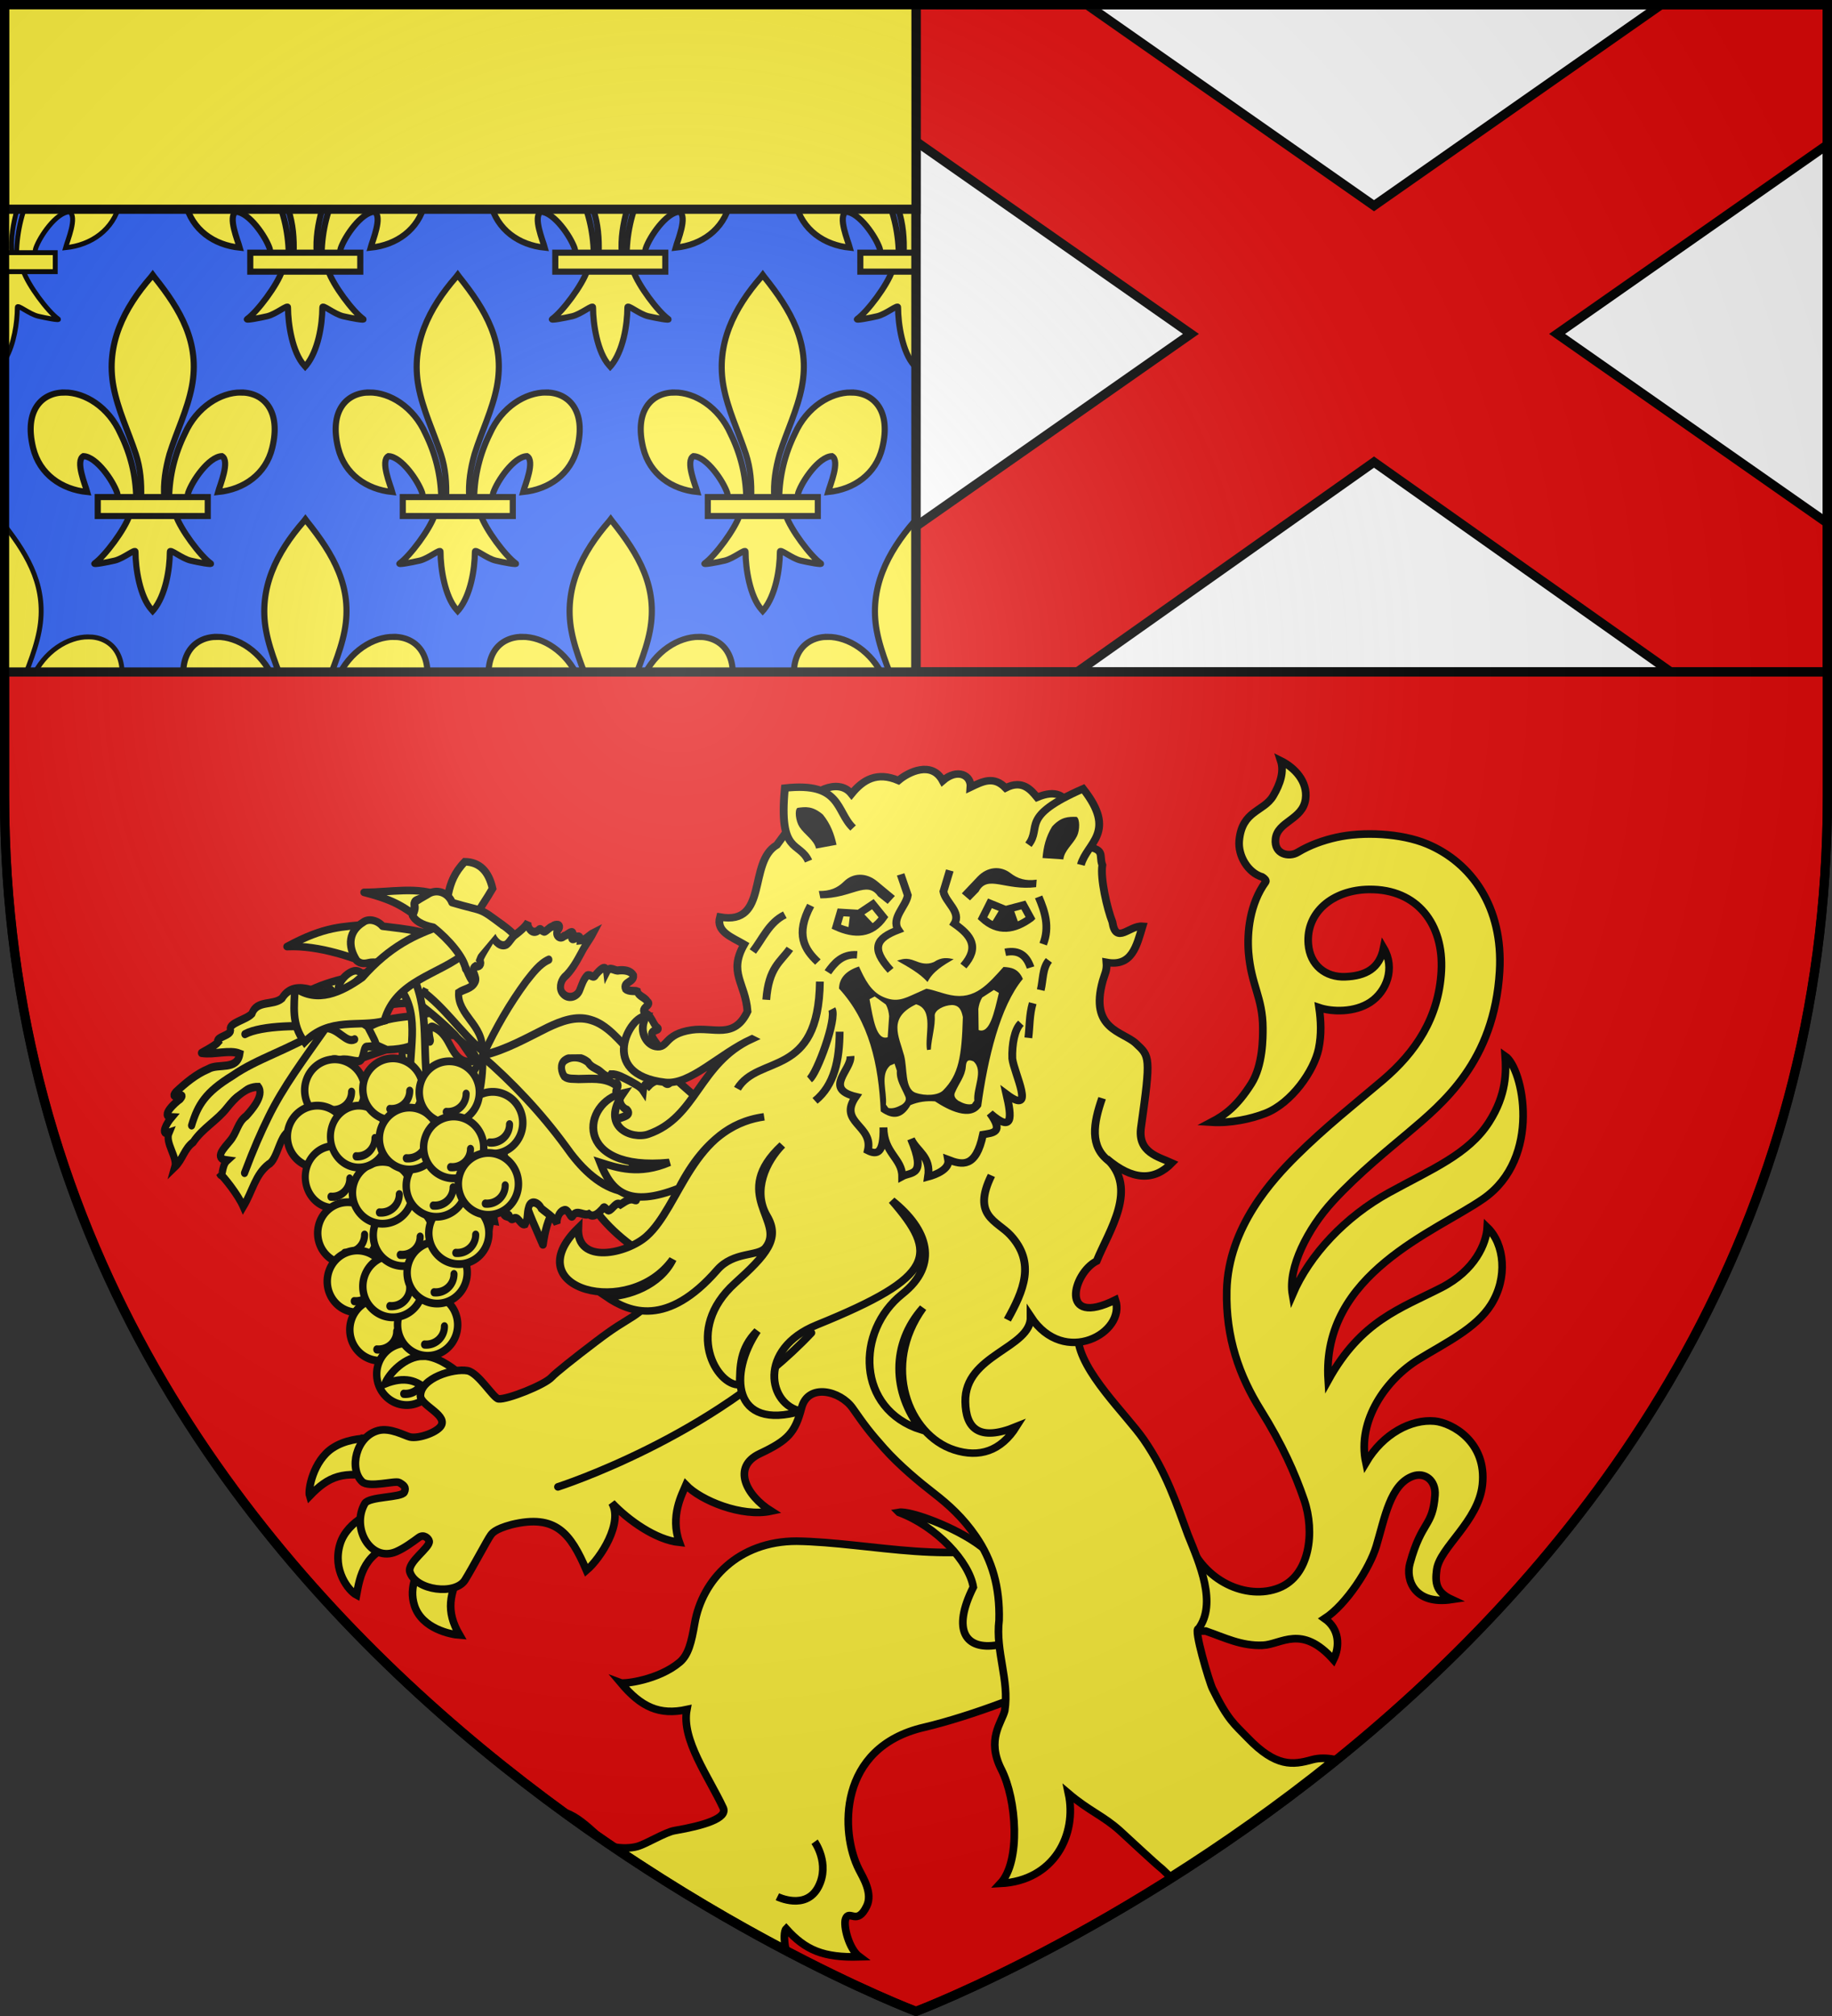
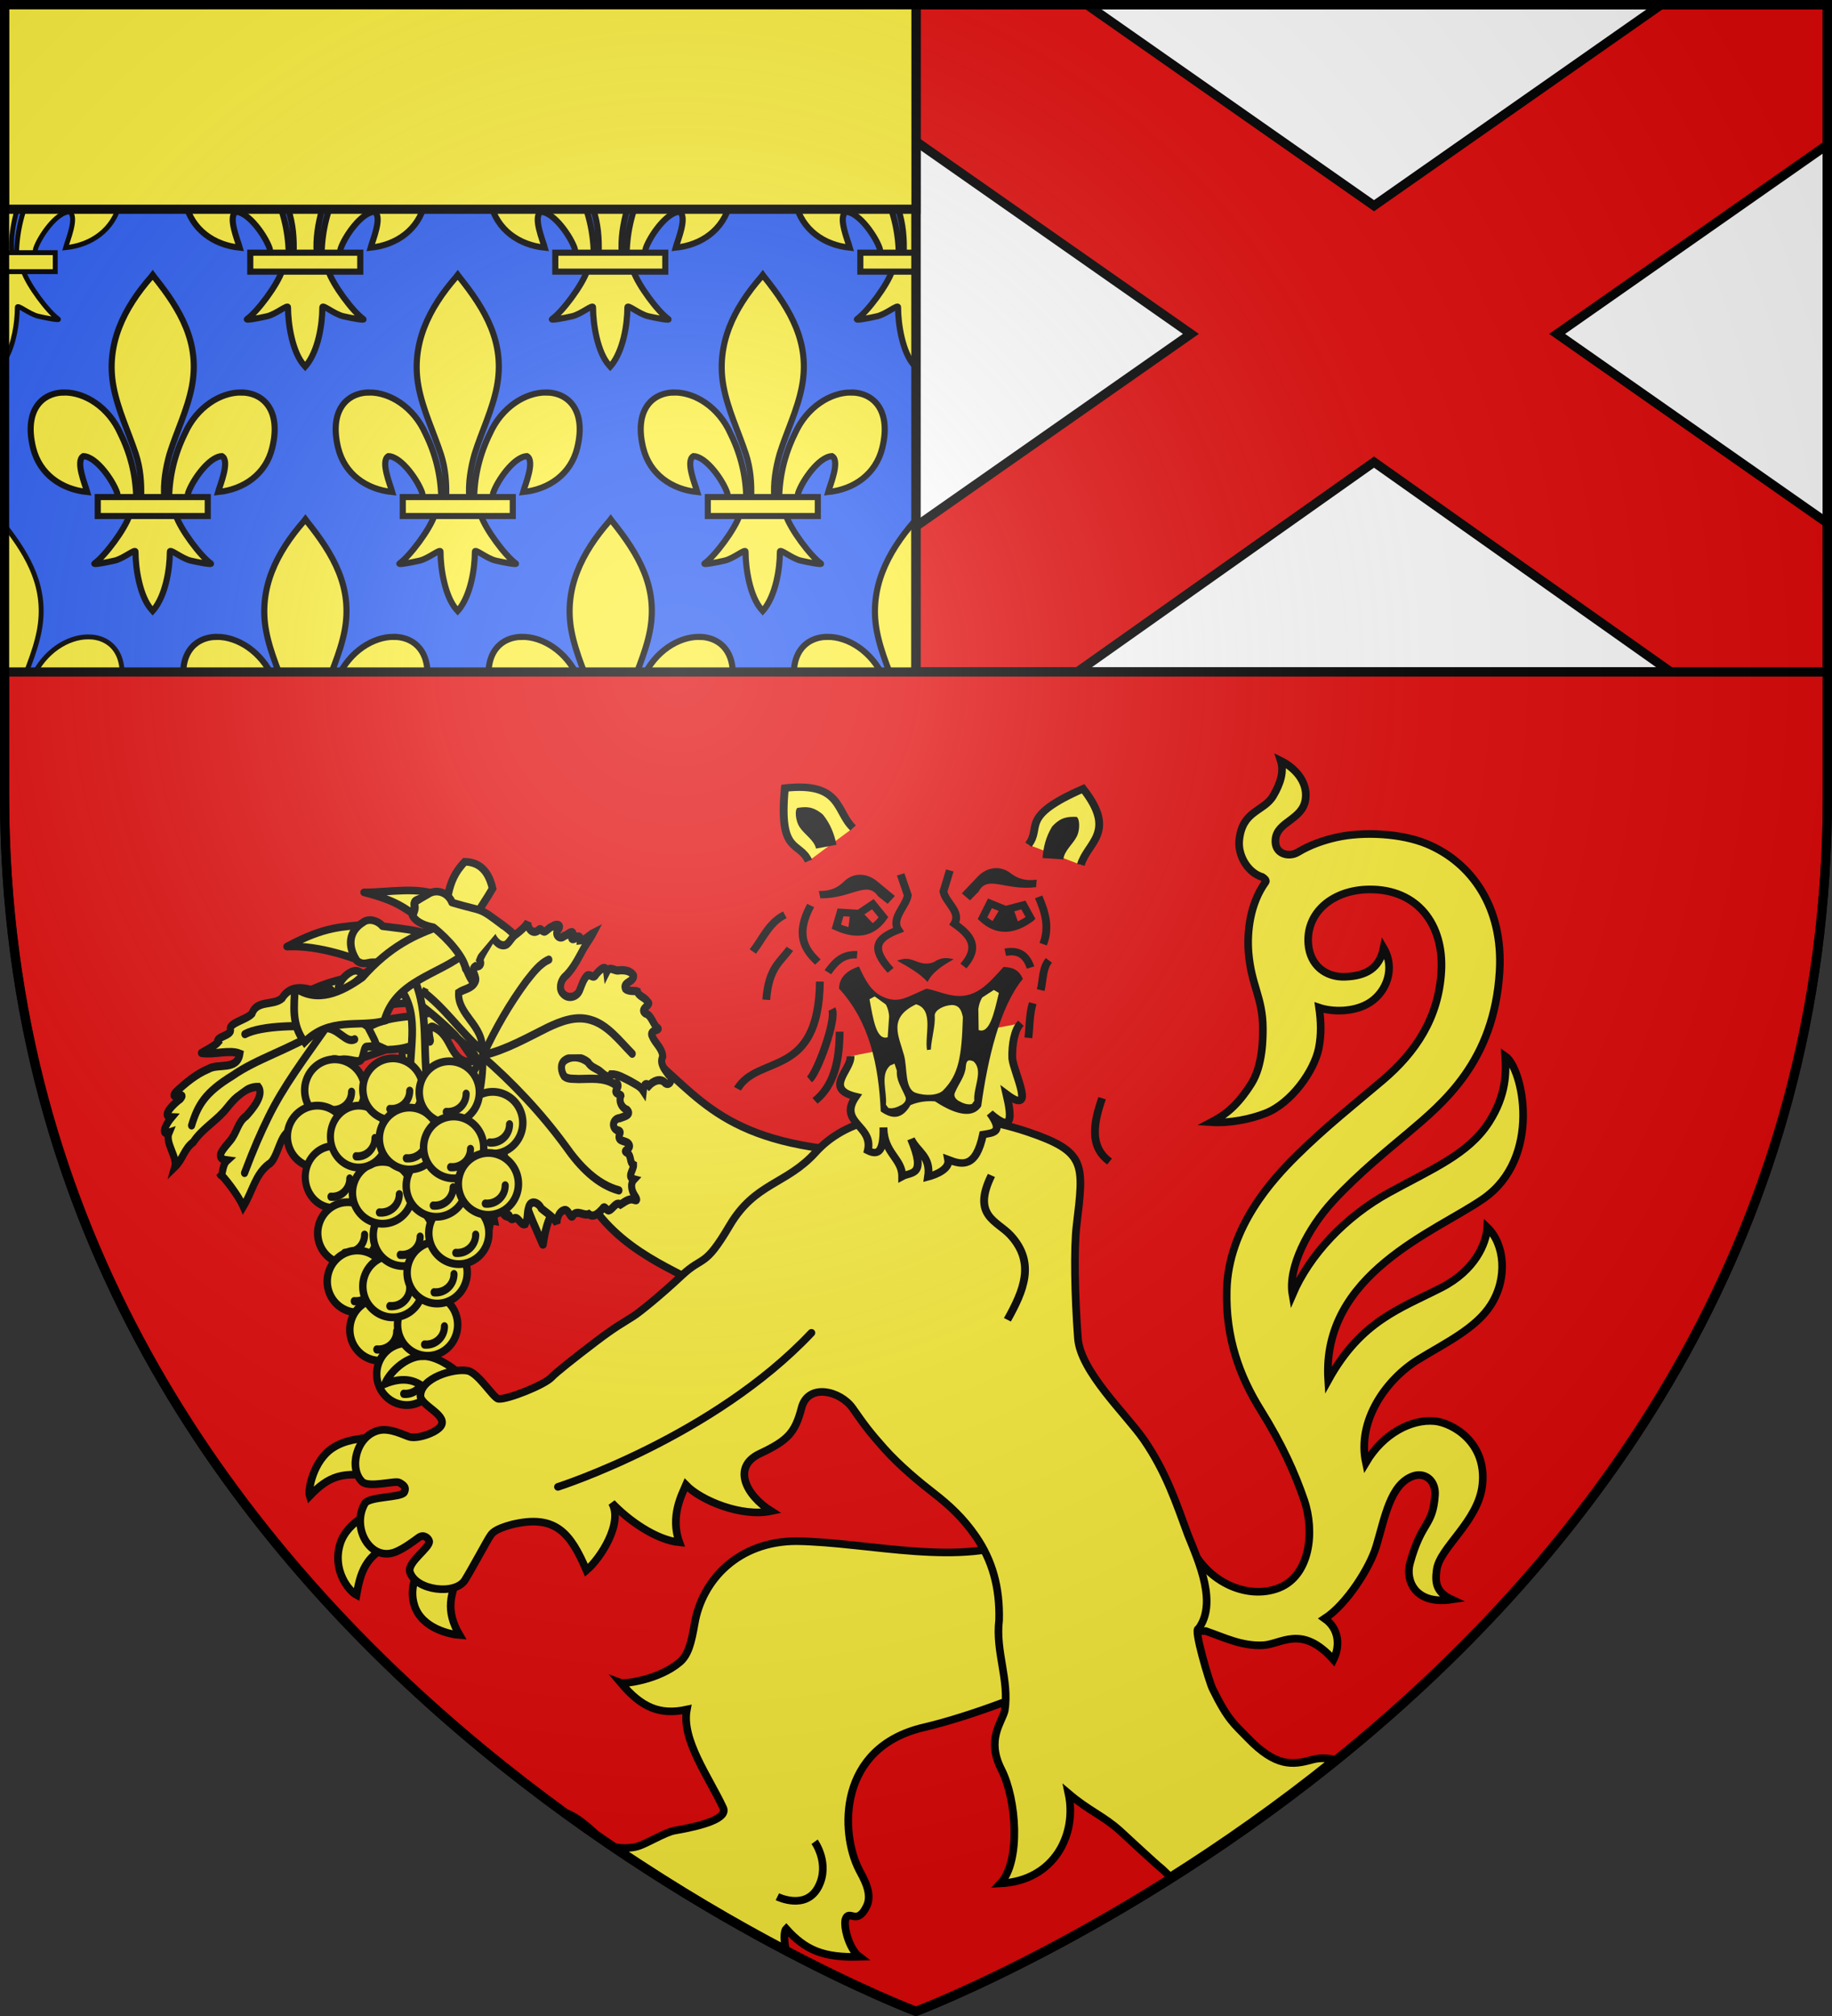
<svg xmlns="http://www.w3.org/2000/svg" xmlns:xlink="http://www.w3.org/1999/xlink" height="660" width="600">
  <rect width="100%" height="100%" fill="#333333" stroke="none" />
  <radialGradient id="a" cx="221.445" cy="226.331" gradientTransform="matrix(1.353 0 0 1.349 -77.629 -85.747)" gradientUnits="userSpaceOnUse" r="300">
    <stop offset="0" stop-color="#fff" stop-opacity=".314" />
    <stop offset=".19" stop-color="#fff" stop-opacity=".251" />
    <stop offset=".6" stop-color="#6b6b6b" stop-opacity=".125" />
    <stop offset="1" stop-opacity=".125" />
  </radialGradient>
  <path d="m300 658.5s298.5-112.32 298.5-397.772c0-285.452 0-258.552 0-258.552h-597v258.552c0 285.452 298.5 397.772 298.5 397.772z" fill="#2b5df2" fill-rule="evenodd" />
  <g stroke-width="1" transform="matrix(.999 0 0 1 .051 -.001)">
    <g id="b" fill="#fcef3c" stroke-width="2.001">
      <path d="m150.013 90-.514.666c-8.93 10.22-14.925 22.038-12.341 35.899 1.426 7.647 4.883 14.729 7.321 22.096 1.524 4.622 1.914 9.45 1.734 14.308l-3.779 5.665c-1.584 4.713-8.042 13.345-11.472 15.806-.89.638 4.253-.368 6.555-.903 3.02-.703 6.945-4.119 6.853-2.913-.009 5.521 1.453 14.734 5.265 18.968l.362.41.372-.41c3.809-4.718 5.245-13.014 5.265-18.968-.092-1.206 3.833 2.211 6.853 2.913 2.302.536 7.445 1.542 6.555.903-3.43-2.46-9.885-11.092-11.469-15.806l-3.783-5.665c-.363-4.894.432-9.636 1.734-14.308 2.323-7.412 5.857-14.443 7.321-22.096 2.737-14.307-3.688-25.098-12.302-35.854zm-28.893 38.492c-7.455-.016-13.338 5.879-10.306 18.181 2.103 8.533 9.246 13.549 17.733 14.409-.613-2.248-3.982-10.197-1.262-11.752 4.349.174 9.748 8.153 11.047 11.959.187.546.135 1.179.344 1.716l5.931-.038c-.162-7.463-1.899-14.397-5.137-20.97-3.973-8.875-11.772-13.492-18.35-13.506zm57.758 0c-6.578.014-14.377 4.631-18.35 13.506-3.238 6.573-4.975 13.507-5.137 20.97l5.931.038c.209-.537.156-1.17.344-1.716 1.299-3.806 6.697-11.784 11.047-11.959 2.72 1.555-.65 9.503-1.262 11.752 8.487-.86 15.633-5.876 17.736-14.409 3.032-12.302-2.855-18.197-10.309-18.181z" fill="#fcef3c" fill-rule="evenodd" stroke="#000" stroke-width="2.001" />
      <path d="m131.996 162.73h36.063v6.204h-36.063z" fill="#fcef3c" stroke="#000" stroke-width="2.001" />
    </g>
    <use height="660" stroke-width="1" transform="translate(150 -80)" width="600" xlink:href="#b" />
    <g fill="#fcef3c">
      <use height="660" stroke-width="1" transform="translate(-50 -80)" width="600" xlink:href="#b" />
      <use height="660" stroke-width="1" transform="translate(50 -80)" width="600" xlink:href="#b" />
      <g stroke="#000" stroke-width="1.6" transform="translate(0 -160)">
        <path d="m1.5 171.969v88.75c0 5.623.117 11.167.344 16.656 2.707-4.818 3.765-11.639 3.781-16.75-.092-1.206 3.855 2.203 6.875 2.906 2.302.536 7.421 1.544 6.531.906-3.43-2.46-9.885-11.099-11.469-15.812l-3.781-5.656c-.363-4.894.448-9.641 1.75-14.312 2.323-7.412 5.848-14.441 7.312-22.094 2.632-13.76-3.23-24.243-11.344-34.594zm27.375 36.531c-6.578.014-14.371 4.625-18.344 13.5-3.238 6.573-4.995 13.506-5.156 20.969l5.938.031c.209-.537.156-1.172.344-1.719 1.299-3.806 6.713-11.763 11.062-11.938 2.72 1.555-.669 9.502-1.281 11.75 8.487-.86 15.647-5.873 17.75-14.406 3.032-12.302-2.858-18.204-10.312-18.188z" fill-rule="evenodd" />
        <path d="m1.5 242.719v6.219h16.562v-6.219z" />
      </g>
      <use height="660" stroke-width="1" transform="translate(100)" width="600" xlink:href="#b" />
      <use height="660" stroke-width="1" transform="translate(-100)" width="600" xlink:href="#b" />
    </g>
  </g>
  <use height="660" transform="translate(150 80)" width="600" xlink:href="#b" />
  <use fill="#fcef3c" height="660" transform="translate(50 80)" width="600" xlink:href="#b" />
  <use fill="#fcef3c" height="660" transform="translate(-50 80)" width="600" xlink:href="#b" />
  <g stroke="#000">
    <path d="m1.5 171.969v88.75c0 5.623.117 11.167.344 16.656 2.707-4.818 3.765-11.639 3.781-16.75-.092-1.206 3.855 2.203 6.875 2.906 2.302.536 7.421 1.544 6.531.906-3.43-2.46-9.885-11.099-11.469-15.812l-3.781-5.656c-.363-4.894.448-9.641 1.75-14.312 2.323-7.412 5.848-14.441 7.312-22.094 2.632-13.76-3.23-24.243-11.344-34.594zm27.375 36.531c-6.578.014-14.371 4.625-18.344 13.5-3.238 6.573-4.995 13.506-5.156 20.969l5.938.031c.209-.537.156-1.172.344-1.719 1.299-3.806 6.713-11.763 11.062-11.938 2.72 1.555-.669 9.502-1.281 11.75 8.487-.86 15.647-5.873 17.75-14.406 3.032-12.302-2.858-18.204-10.312-18.188z" fill="#fcef3c" fill-rule="evenodd" stroke-width="1.6" />
    <path d="m1.5 242.719v6.219h16.562v-6.219z" fill="#fcef3c" stroke-width="1.6" />
    <g stroke-width="3" transform="matrix(1 0 0 1 .001 0)">
      <path d="m300.001 1.5-.001 218.5h298.5l.001-218.5z" fill="#fff" fill-rule="evenodd" stroke-linecap="round" stroke-linejoin="round" />
      <path d="m300 1.5v44.813l90.031 63-90.031 63v47.687h52.781l97.219-68.718 97.219 68.718h51.281v-48.749l-88.531-61.938 88.531-61.937.001-45.876h-54.406l-94.094 65.844-94.093-65.844z" fill="#e20909" fill-rule="evenodd" />
      <path d="m300.001 1.5-.001 218.5h298.5l.001-218.5z" fill="none" stroke-linecap="round" stroke-linejoin="round" />
    </g>
    <path d="m1.5 1.5v67h298.5v-67z" fill="#fcef3c" fill-rule="evenodd" stroke-width="3" />
    <path d="m1.5 220v40.719c0 285.452 298.5 397.781 298.5 397.781s298.5-112.33 298.5-397.781c0-44.959 0-9.931 0-40.719z" fill="#e20909" fill-rule="evenodd" stroke-linecap="round" stroke-linejoin="round" stroke-width="3" />
  </g>
  <g stroke-width="2.5">
    <g fill="#fcef3c" stroke="#000" stroke-width="2.5">
      <g fill-rule="evenodd">
        <path d="m119.259 292.145c10.879 2.78 13.044 5.084 18.806 8.933l6.4-7.577c-7.143-3.493-16.979-1.302-25.206-1.356zm1.004 10.459c-8.076.939-13.575.444-26.238 7.284 10.744-.516 22.018 3.822 28.749 6.349zm-3.264 16.899c-7.983 1.378-20.126 4.846-24.983 12.499 10.466-2.066 18.759-3.837 26.113-4.632zm6.026 19.229c-10.622 2.475-9.176 4.473-12.178 11.275 10.289-5.659 16.423-5.519 20.84-9.09z" stroke-linecap="round" stroke-linejoin="round" />
        <path d="m173.562 315.439c11.258 20.094 23.172 17.739 37.267 28.734 18.391 14.347 25.651 31.513 75.67 33.155l-16.5 65.678-38.739-20.977c-7.781-5.707-29.169-11.797-39.815-31.466-9.783.796-12.356 8.286-13.63 16.981-4.309-10.329-10.612-20.774-3.946-30.467l-13.989-15.233c-9.582 9.822-23.348 6.054-35.51 7.492 15.761-4.711 28.456-12.861 30.847-22.226l-5.621-8.137c-15.149-.511-9.798 4.286-22.903 4.7l-10.045-4.553c9.741-8.168 17.739-4.872 27.003-8.406-14.183-5.8-19.692 1.858-31.119-1.584-2.522-4.082-2.265-6.935.717-9.739 1.798-1.516 3.578-2.284 5.15-.734 6.807-.788 14.273-.943 21.393-.015-9.912-6.748-12.032-3.384-17.77-3.609-1.441-.057-3.109 1.186-5.186-.55-3.176-4.876-2.563-9.712 2.152-12.572 1.766-1.383 4.741-.581 6.333 1.317 7.26.955 15.972 1.459 22.362 6.175-.86-5.561-4.413-7.5-12.554-9.739 1.884-6.065-1.934-3.961 6.615-6.81 16.733 5.269 29.498 11.006 31.816 22.586z" stroke-linecap="round" stroke-linejoin="round" />
        <path d="m146.835 307.262c8.708 9.855 3.423 14.801 16.622 19.881" />
      </g>
      <g>
        <g fill-rule="evenodd">
          <g stroke-width="3.877" transform="matrix(-.596 .043 .037 .695 284.644 51.578)">
            <path d="m269.14 375.831c-11.881 8.428-20.138 20.759-31.19 30.115-1.265-5.541 2.246-10.549 5.481-14.674 2.919-3.818 6.302-8.184 5.616-13.302-3.035-1.552-7.235-1.381-9.323-4.416-1.84-2.42 2.645-5.916-.644-7.408-2.071.601-3.899-.631-2.561-2.79-2.022-3.948-5.603-6.859-7.638-10.772-1.288 2.655-4.226 5.597-7.428 4.422-2.108-1.179-3.341-3.512-5.617-4.53-2.459-1.439-4.97-2.93-6.789-5.177.492 3.176-2.561 6.079-5.565 4.029-1.412-1.203-1.425.544-2.733.735-.744.901-3.288-1.849-4.936-1.939-1.591-1.132-5.573-.936-3.212 1.616 2.61 2.045-.444 5.116-2.941 3.232-1.414-.061-4.393-2.675-5.009-1.05 1.022 1.098 1.764 3.429-.631 2.653-1.969-1.581-3.576-1.071-3.184 1.047-2.739.034-4.881-2.228-7.229-3.071 2.106 3.012 4.863 5.546 6.91 8.626 2.976 4.097 6.011 8.325 10.282 11.178 2.173 1.812 3.397 5.445 1.078 7.663-2.561 2.81-7.679 2.122-9.298-1.342-1.224-2.261-2.321-4.847-4.44-6.412-1.986-.684-3.275 2.158-4.854-.25-1.564-1.307-5.639-4.91-5.936-.832-1.949-2.896-4.493.241-6.735-.249-2.736-.017-6.297.383-7.848 2.924-.22 3.113 6.325 2.663 4.822 5.975-1.686 1.525-5.447 1.135-6.455 1.609-.47 2.406-4.095 2.955-5.212 5.227-2.927 1.507 4.884 2.841 1.593 5.298-3.3 1.062-3.74 4.772-5.918 6.99-3.159 1.733 4.523.633 2.755 3.966-1.378 3.483-5.199 5.957-5.181 9.97 2.115 3.17-.875 6.256-2.693 8.745-2.563 1.718-.495 5.502 2.01 3.819 2.381-2.874 6.663-1.412 9.108.583 2.246-2.281 2.977.822 3.249 2.27 1.655-2.479 4.574-3.597 7.067-5.11 3.172-1.582 6.394-3.604 10.019-3.734 2.167 2.518 4.884-1.254 6.832-2.396 2.195-1.296 4.041-1.84 5.484-4.074 3.479-2.766 8.769-3.812 12.773-1.593 2.726 1.571 2.168 5.248.603 7.438-2.01 1.612-5.196 1.363-7.747 1.727-6.49.366-13.468-.042-19.242 3.48-2.316-.889-2.899 1.142-1.247 2.598 1.857 2.211-2.173 2.418-2.207 3.113 1.611 2.888-.225 5.862-2.991 6.955-2.633 2.625 2.608 3.089 4.371 3.612 3.303-.019 5.006 3.568 1.984 5.471-1.179.303-2.655.627-1.392 2.276 1.648 3.719-4.086 2.568-5.107 5.124-.912 2.371 4.604 2.254 1.193 3.712-2.164 1.766-.688 4.515-2.958 5.812.036 2.311 4.286 5.624.165 6.823 2.403 1.957 1.636 5.32.108 7.572-1.072 1.646-1.729 2.911.71 1.929 2.644-.913 5.533 1.08 7.294 1.829 2.558-1.745 4.322 2.056 6.698 2.373 1.7-.29 1.826-2.859 3.492-.814 2.057 1.656 4.935 3.949 7.494 1.858 2.859.768 5.845-2.331 8.44-.189 1.74 3.078 2.179-3.623 5.296-2.395 2.609.589 3.845 3.525 3.935 5.965 1.793-3.463 5.34-5.248 8.178-7.682 1.279-2.843 5.664-4.708 6.957-.741 1.115 2.422.677 5.425 2.261 7.609 2.754.724 3.483-4.644 6.515-2.863 2.363.741 1.364-3.735 3.412-1.348 3.169-.998 2.279-5.799 2.244-8.473-.412-2.613-1.679-4.994-2.141-7.612-.967-4.562-2.148-9.68-.006-14.084 1.282-2.428 4.602-3.387 7.045-2.432 2.678 1.345 4.506 4.471 3.491 7.445-1.433 5.367-6.304 9.363-6.755 15.042-.026 4.157 3.685 7.497 2.939 11.755 3.238-.665 2.617 4.529 4.093 6.443.499 2.494 3.969.6 3.333 3.098.47 3.157 5.094.051 4.759 3.82.308 2.413 3.725 5.949 4.46 1.781.865-2.301 3.126-4.017 4.571-6.104 1.026-2.178 4.987-.019 3.929-2.795.414-3.396 5.427-.43 6.185-3.32-1.226-2.479-.862-6.023 2.694-5.923 2.52-.433 8.324.315 7.17-3.883-1.586-1.962 2.286-1.585 1.821-4.189.042-4.106 3.997-2.744 6.442-1.828 3.125-.643.968-4.716 1.414-6.923 1.722-2.616.006-5.791-2.923-6.693-3.889-1.83-8.994-2.507-11.217-6.646-2.034-2.776 1.859-6.077 4.616-4.648 4.706 1.779 7.705 6.296 12.292 8.26 3.695.247 7.189 1.811 10.882 2.014 1.6-1.701-2.841-3.46-3.85-4.878-1.659-1.794 1.539-4.849-1.476-5.26-3.362-2.27 2.682-4.406 1.505-6.328-3.8-.086-1.276-3.74.249-5.202-.709-2.837-5.89-1.325-6.859-4.574-1.036-2.119 4.187-2.05.922-2.718-3.736-1.352-.138-4.734 2.42-4.308 1.849-.103-1.517-2.68-2.177-3.531-2.021-2.152-5.555-3.98-5.382-7.35.174-1.345 1.982-2.673-.241-1.805-3.723.824-4.204-3.817-4.005-6.424.388-2.315-.402-4.162-2.897-3.185-3.034-.184-3.97-4.253-7.045-3.705-1.336-.973-2.41-5.46-3.478-1.773-.315 1.52-3.018 3.854-2.244.735.521-2.015.648-7.098-2.727-4.898-3.402 1.508-5.753 4.533-7.425 7.763-2.048 3.788-4.374 8.314-8.999 9.276-2.17.88-7.008-.608-4.373-3.456 2.868-3.538 6.937-5.87 9.805-9.406 6.923-6.714 14.444-12.795 22.296-18.386-1.79-1.211-3.664-2.291-5.454-3.502z" />
            <g stroke-linecap="round">
              <path d="m167.043 476.183c11.762-3.485 20.782-12.596 27.751-22.318 12.575-16.748 27.285-31.81 43.269-45.316" />
              <path d="m237.414 408.156c-12.535-1.699-24.262-6.612-36.102-10.794-7.508-2.527-15.749-4.695-23.57-2.181-9.234 2.776-15.372 10.825-21.963 17.327" />
              <path d="m237.149 407.639c-7.298-11.72-15.777-22.743-25.408-32.643-3.872-3.669-7.833-7.827-13.056-9.458" />
              <path d="m237.806 408.839c4.214 5.117 8.002 10.811 13.492 14.675 2.647 1.422 5.592 2.226 8.271 3.623 9.255 4.399 18.286 9.602 26.028 16.361" />
              <path d="m237.65 407.722c.148 11.432 3.414 22.814 9.651 32.423 3.336 5.638 8.027 10.626 9.833 17.05.865 4.988.252 10.115-.225 15.121-.864 6.708-2.401 13.441-5.483 19.503" />
            </g>
          </g>
          <path d="m131.104 323.64c6.918 9.259 2.295 21.138 3.408 31.715l5.452-.516c-1.692-12.402.865-25.34-5.68-37.129z" stroke-width="2.5" />
          <g stroke-width="1.108" transform="matrix(2.119 0 0 2.405 -622.25 -1014.064)">
            <path d="m352.387 553.109c-5.485 2.357-6.305 5.359-8.503 8.117-1.265-1.634 2.61-4.013.751-4.937-1.02.903-2.47.348-3.021.085-1.636-.392-3.304-.385-4.385 1.18-1.4 1.03-3.888.178-4.651 2.096-.858.806-3.496 1.233-3.331 2.118.379.832-2.43 1.024-1.896 1.757-.558.566-2.93 1.593-2.522 1.46 1.916.27 4.284-.482 5.895.095-.41 2.343-3.335 1.272-4.861 2.077-1.882.696-3.524 1.9-5.05 3.163-1.157 1.233 1.871-.274.69.93-.705.418-3.198 2.427-1.329 2.488-.811.846-1.811 2.517-.399 2.093-.665 1.393 1.343 3.317.903 4.667 1.252-1.059 1.414-2.423 2.83-3.37 1.452-1.904 3.701-2.934 5.252-4.694 1.188-1.311 2.867-2.871 4.812-2.835 1.008 1.149-1.114 3.233-1.864 3.966-1.335.843-1.402 2.248-2.508 3.389-.89.974-2.588 2.407-.443 2.648-.942.75-.612 2.761-1.188 1.729.713.561 2.867 2.923 3.686 4.578 1.495-2.211 1.801-4.299 3.903-5.766 1.46-.61 1.789-4.591 3.528-4.49 1.333-1.233 1.397-3.957 3.595-2.578.3-1.053 3.237-2.117 1.586-3.339-2.467-.877.344-4.762 2.166-3.729 1.031-.414 2.376.214 3.159.073.681-.122.618-1.893 1.086-1.944 1.742-.19 2.145.534.174-2.794-1.795-.814-2.152-3.044-3.039-1.916-.285 1.004-3.291 2.314-1.767.514 2.862-1.365 3.194-4.022 7.194-5.058-.534.134 2.439-.402-.454-1.77z" />
            <g stroke-linecap="round">
              <path d="m331.45 581.32c1.459-3.408 2.499-5.457 3.662-7.558 2.342-4.232 5.478-7.867 8.951-12.236" />
              <path d="m343.875 561.579c-6.014 3.146-10.405 4.129-14.287 6.499-4.207 2.269-5.363 3.976-6.323 6.771" />
              <path d="m343.777 561.557c-3.035-.4-9.723-.357-12.273.865" />
              <path d="m344.015 561.601c1.913-.012 3.169 2.138 4.451 1.521" />
            </g>
          </g>
        </g>
        <g stroke-width="1.108" transform="matrix(2.119 0 0 2.405 -666.325 -1038.559)">
          <use fill="#fcef3c" height="1052.362" stroke="#000" stroke-width="1.108" transform="translate(6.708 4.159)" width="744.094" xlink:href="#e" />
          <g id="c" fill="#fcef3c" stroke="#000" stroke-width="1.696" transform="matrix(.679 0 0 .628 116.503 214.014)">
            <path d="m365.343 589.461a6.842 6.708 0 1 1 .011.004" style="fill:#fcef3c;fill-rule:evenodd;stroke:#000;stroke-width:1.696;stroke-linecap:round;stroke-linejoin:round" />
            <path d="m367.456 581.128a1.945 1.677 0 0 1 -2.125 1.677" style="fill:#fcef3c;fill-rule:evenodd;stroke:#000;stroke-width:.758;stroke-linecap:round;stroke-linejoin:round" transform="matrix(2.13 0 0 2.351 -411.125 -782.73)" />
          </g>
          <use fill="#fcef3c" height="1052.362" stroke="#000" stroke-width="1.108" transform="translate(-2.683 6.305)" width="744.094" xlink:href="#c" />
          <use fill="#fcef3c" height="1052.362" stroke="#000" stroke-width="1.139" transform="matrix(.946 0 0 1 19.615 11.806)" width="744.094" xlink:href="#c" />
          <use fill="#fcef3c" height="1052.362" stroke="#000" stroke-width="1.108" transform="translate(2.012 19.453)" width="744.094" xlink:href="#c" />
          <use fill="#fcef3c" height="1052.362" stroke="#000" stroke-width="1.108" transform="translate(3.488 26.026)" width="744.094" xlink:href="#c" />
          <use fill="#fcef3c" height="1052.362" stroke="#000" stroke-width="1.108" transform="translate(6.976 32.6)" width="744.094" xlink:href="#c" />
          <use fill="#fcef3c" height="1052.362" stroke="#000" stroke-width="1.108" transform="translate(11.135 38.637)" width="744.094" xlink:href="#c" />
          <use fill="#fcef3c" height="1052.362" stroke="#000" stroke-width="1.108" transform="translate(14.355 31.929)" width="744.094" xlink:href="#c" />
          <use fill="#fcef3c" height="1052.362" stroke="#000" stroke-width="1.108" transform="translate(8.989 26.697)" width="744.094" xlink:href="#c" />
          <use fill="#fcef3c" height="1052.362" stroke="#000" stroke-width="1.108" transform="translate(10.598 19.721)" width="744.094" xlink:href="#c" />
          <use fill="#fcef3c" height="1052.362" stroke="#000" stroke-width="1.108" transform="translate(7.379 13.952)" width="744.094" xlink:href="#c" />
          <use fill="#fcef3c" height="1052.362" stroke="#000" stroke-width="1.139" transform="matrix(.946 0 0 1 23.505 6.305)" width="744.094" xlink:href="#c" />
          <use id="d" fill="#fcef3c" height="1052.362" stroke="#000" stroke-width="1.108" transform="translate(8.989 -.134)" width="744.094" xlink:href="#c" />
          <use fill="#fcef3c" height="1052.362" stroke="#000" stroke-width="1.108" transform="translate(15.831 24.819)" width="744.094" xlink:href="#c" />
          <use fill="#fcef3c" height="1052.362" stroke="#000" stroke-width="1.108" transform="translate(19.184 19.453)" width="744.094" xlink:href="#c" />
          <use fill="#fcef3c" height="1052.362" stroke="#000" stroke-width="1.108" transform="translate(15.696 13.013)" width="744.094" xlink:href="#c" />
          <use fill="#fcef3c" height="1052.362" stroke="#000" stroke-width="1.108" transform="translate(11.538 6.574)" width="744.094" xlink:href="#c" />
          <use id="e" fill="#fcef3c" height="1052.362" stroke="#000" stroke-width="1.108" transform="translate(8.72 .402)" width="744.094" xlink:href="#d" />
          <g fill="#fcef3c" stroke="#000" stroke-width="1.108">
            <use height="1052.362" transform="translate(18.38 7.781)" width="744.094" xlink:href="#c" />
            <use height="1052.362" transform="translate(23.746 12.745)" width="744.094" xlink:href="#c" />
          </g>
        </g>
        <path d="m96.572 323.382c-.151 5.93-1.284 11.861 3.181 17.791 8.179-8.427 17.948-4.718 26.127-6.962 3.725-13.391 17.852-14.977 26.808-22.432-1.15-7.47 4.713-14.055 8.633-20.885-1.266-5.59-4.187-8.677-9.088-8.767-6.8 6.962-5.088 13.924-7.497 20.885-8.481 2.826-17.047 6.72-26.127 17.018-6.891 4.873-14.691 8.535-22.037 3.352z" fill-rule="evenodd" stroke-width="2.5" />
      </g>
      <path d="m152.572 317.298c-.588-3.806-5.548-9.729-10.668-13.728-3.989-.76-6.134-2.362-6.774-3.907 2.51-5.19-2.664-2.527 4.86-6.81 2.982-2.085 6.806-.638 8.089 2.636 10.814 3.216 8.396 1.22 16.583 7.419" fill-rule="evenodd" stroke-linecap="round" stroke-linejoin="round" />
    </g>
    <g stroke-width="3.049" transform="matrix(.82 0 0 .82 100.044 232.527)">
      <g fill="#fcef3c" fill-rule="evenodd" stroke="#000" stroke-width="3.049" transform="translate(-131.08 -235.284)">
        <path d="m513.412 608.585c7.442-.314 15.484-8.551 28.259 5.765 2.658-5.36 2.391-12.272-3.506-16.42 8.678-5.632 17.993-20.176 20.61-28.904 3.41-11.372 5.567-24.666 14.59-27.956 4.787-1.745 9.268 1.695 8.856 7.579-.894 12.773-5.322 10.026-10.015 27.27-1.762 6.475 1.716 16.633 16.694 14.391-6.34-2.926-6.675-6.79-5.991-11.898 1.188-8.867 16.618-19.252 18.231-33.818 1.898-17.134-12.101-24.843-19.047-25.505-9.301-.887-20.634 4.969-27.483 16.589-3.619-16.923 8.219-33.382 21.056-41.254 10.755-6.596 22.971-12.369 28.957-21.871 6.749-10.714 5.391-24.194-1.533-30.836-.354 6.408-4.841 17.171-18.279 24.062-16.312 8.365-32.082 13.165-45.254 37.002-2.764-42.648 42.969-59.271 61.969-72.474 23.582-16.388 15.88-52.096 8.722-56.971.414 5.98.662 15.342-6.463 26.415-8.241 12.808-22.652 18.614-40.039 28.182-17.292 9.515-31.648 24.716-38.456 40.667-1.877-10.766 6.095-26.36 16.136-37.28 10.4-11.311 22.825-21.227 29.891-27.217 14.074-11.931 34.577-28.447 36.705-64.661 1.502-25.469-11.171-43.304-28.938-50.748-10.42-4.366-25.695-5.019-36.214-2.661-5.278 1.183-10.539 3.004-15.479 5.973-3.478 2.091-9.48.804-8.876-5.267.711-7.154 10.925-7.681 12.013-16.065.897-6.916-4.359-12.476-9.923-15.227 1.392 4.236-.117 9.151-3.036 14.054-3.804 6.39-12.42 5.71-13.542 17.801-.556 6.048 3.477 12.865 9.2 14.558.678.415 1.816 1.329 1.333 1.993-6.316 8.668-7.458 20.135-6.818 28.087 1.069 13.28 5.661 17.961 5.721 30.26.019 3.833.013 14.887-4.598 22.174-5.685 8.982-10.551 12.541-15.968 15.371 7.643.48 15.813-1.294 21.532-3.513 10.571-4.102 19.541-17.161 21.325-25.819 1.188-5.765.92-11.154.163-16.405 5.174 1.75 14.185 2 20.489-2.176 6.473-4.288 10.057-13.552 5.297-21.632-1.644 8.188-7.116 11.159-15.331 11.484-7.817.31-14.065-4.573-14.747-13.063-1.006-12.513 9.632-21.63 24.255-21.803 19.371-.23 29.896 13.995 28.868 32.609-1.03 18.658-10.27 32.391-23.334 43.496-11.224 9.541-23.035 18.809-34.715 30.403-9.11 9.043-27.055 28.213-27.657 53.63-.446 18.835 5.032 34.066 13.603 47.789 8.571 13.723 13.648 25.155 17.305 35.796 4.395 12.79 2.336 30.244-10.052 35.139-12.831 5.07-30.248-2.612-36.431-19.351-2.199 12.233-5.199 37.534 7.187 36.586 7.5 2.583 14.255 6.031 22.757 5.672z" stroke-width="3.049" />
        <path d="m336.123 503.596c-20.957 10.004-51.223 1.483-75.312 1.146-19.087-.007-30.919 12.741-33.365 26.965-1.05 6.105-2.041 10.283-4.895 12.686-6.998 5.894-18.249 7.143-19.297 6.75 6.722 8.012 12.669 10.693 21.635 8.748-1.868 9.863 7.203 22.098 11.889 32.197 1.582 3.41-6.367 5.813-15.92 7.453-3.109.534-9.206 4.364-12.193 5.197-2.171.605-5.103.627-7.289.209 20.737 14.019 39.985 25.12 55.877 33.482-.649-3.256-.579-5.995.156-6.738 6.262 6.978 12.15 9.518 23.979 9.18-3.521-2.616-5.321-10.249-4.543-12.396 1.193-3.294 3.774 2.442 6.945-4.25 1.999-4.219-1.226-9.303-2.562-11.932-6.131-12.057-7.059-39.976 21.258-46.568 15.401-3.586 38.675-12.536 40.689-15.07 16.055-20.199 1.233-37.266-7.051-47.059zm-150.639 90.234c3.194 2.318 6.354 4.547 9.496 6.732-2.829-2.6-6.404-5.711-9.496-6.732z" stroke-width="2.5" transform="matrix(1.22 0 0 1.219 9.047 -48.265)" />
-         <path d="m368.124 555.521c15.17 5.699 28.039 19.751 29.703 29.849-8.742 17.425-2.974 25.216 9.519 23.131 10.196-1.696 10.213-9.837 7.527-19.229-2.396-8.38-6.042-14.04-13.805-20.034-10.136-7.826-28.588-14.484-32.945-13.718z" stroke-width="3.049" />
        <g stroke-width="2.587" transform="matrix(.953 -.694 -.694 -.953 678.014 1047.303)">
          <path d="m105.906 278.781c-6.828.233-12.953 7.036-14.312 11.031 7.304-3.114 12.389-1.877 16.781 2.5l10.75-7.969s-5.955-4.946-11.844-5.531c-.46-.046-.92-.047-1.375-.031zm-19.75 32.125c-3.715.113-9.545.882-14.219 4.156-7.327 5.133-9.127 16.421-8.344 18.656 7.147-7.806 12.64-10.203 26.312-7.688l-.062-15.031s-1.458-.161-3.688-.094zm4.125 27.344s-11.844 4.113-14.5 13.656c-2.833 10.18 3.805 17.977 6.812 19.469 1.14-7.101 2.444-17.269 16.25-20.406zm17.938 18.844c-2.023 4.172-5.753 10.447-3.188 17.781 3.125 8.934 14.491 10.798 17.688 10.938-5.743-9.26-4.154-15.86.062-25.062z" stroke-width="2.943" transform="matrix(.697 -.535 -.535 -.698 9.157 880.92)" />
          <g stroke-width="2.587">
            <path d="m302.023 365.275c-12.851-.029-26.172 2.89-34.926 12.578-9.542 10.56-19.813 9.851-28.113 23.953-8.3 14.102-8.487 9.615-15.676 16.344-7.188 6.729-13.697 11.95-15.756 13.285-4.117 2.67-5.568 3.202-12.496 8.467-6.928 5.265-13.117 10.187-14.271 11.479-2.31 2.584-14.672 7.44-17.428 7.125-1.7-.194-6.54-8.549-10.17-9.225-4.55-.847-15.266 2.363-15.393 8.146-.068 3.098 8.258 6.04 6.941 9.514-.896 2.365-7.456 4.705-10.365 4.035-1.663-.383-6.461-3.171-10.4-2.113-7.361 1.977-9.607 12.609-5.244 16.752 2.218 2.106 10.85-.477 12.146.277 1.469.855 2.411 1.527 1.623 3.189-.855 1.803-11.541 1.321-12.889 3.67-4.589 7.996 1.942 19.398 10.297 15.764 2.806-1.221 5.491-3.269 7.369-4.635 1.667-1.212 3.22.31 3.389 1.225.384 2.082-7.324 6.951-6.293 10.109 1.983 6.075 14.892 7.66 18.031 2.588 2.436-3.936 7.392-13.27 8.324-14.537.466-.634 1.189-2.052 6.965-3.598 14.41-3.469 19.223 2.807 24.457 14.996 4.69-3.965 12.091-15.673 8.307-22.084 5.356 5.667 14.366 12.12 22.111 12.932-3.119-8.595.899-15.832 2.137-18.775 4.949 5.133 18.312 10.6 27.879 8.557-8.229-5.154-12.925-14.462-3.711-18.807 9.214-4.345 11.562-6.849 13.678-15.012 2.116-8.163 12.712-5.607 16.732.158 4.02 5.765 5.632 7.897 10.297 13.148 5.02 5.651 11.771 11.21 16.186 14.627 4.989 3.861 9.632 8.09 13.824 14.195 5.37 7.821 7.899 16.672 7.619 27.434-1.225 10.37 3.403 19.539 1.852 29.641-.93 3.837-6.121 9.391-1.105 19.225 5.016 9.834 6.424 30.145-.303 37.336 17.72-.885 25.111-16.121 22.279-29.436 6.762 5.747 11.367 7.279 16.854 12.217 2.078 1.871 11.497 10.717 13.852 12.568 1.1 1.075 1.867 1.809 2.557 2.451 16.892-10.671 35.188-23.42 53.75-38.367-2.344-.432-4.876-.577-7.324.107-6.223 1.739-11.771 2.514-21.064-7.168-4.273-4.471-6.378-5.652-11.5-16.137-1.03-2.108-6.368-19.915-4.584-19.59 6.081-8.337.413-21.2-3.459-30.766-3.77-10.204-7.107-20.514-14.475-31.197-5.659-8.206-20.739-22.234-21.549-33.219-1.059-14.238-1.327-29.436-.447-36.842 2.411-20.292 3.26-24.147-15.953-30.68-6.034-2.052-19.996-5.873-34.561-5.906z" stroke-width="2.5" transform="matrix(.837 -.609 -.609 -.836 88.542 1085.679)" />
            <path d="m-55.235 566.944s52.326-17.339 100.136-8.391" stroke-linecap="round" stroke-width="2.587" />
          </g>
        </g>
        <path d="m334.428 687.029s6.276 8.749 1.512 17.968c-4.968 9.613-16.378 3.971-16.378 3.971" stroke-width="3.049" />
      </g>
      <g stroke-width="1.732" transform="matrix(1.796 -.179 .189 1.706 -2132.459 -1501.484)">
-         <path d="m1172.954 1080.099c-12.387 4.486-13.966 16.923-25.146 19.67-3.71.912-10.506-2.74-4.404-10.161-9.468 1.146-13.252 17.148 8.391 17.177-6.998 2.314-11.585.051-15.248-1.609 1.77 7.022 5.142 11.258 16.721 7.795 7.511-12.004 15.036-14.305 20.478-14.554-16.125.57-20.637 18.799-28.78 24.939-4.78 3.604-16.075 5.053-14.817-3.498-15.27 12.755 9.089 22.377 20.041 9.436-3.461 5.831-10.852 7.612-15.505 7.142 4.71 4.205 12.639 8.467 25.005-3.647 4.09-4.006 9.38-2.097 11.226-4.082 5.13-5.516-6.689-13.263 6.131-23.346-4.012 3.45-7.745 9.928-5.096 16.062 2.424 5.614-1.103 9.013-8.642 14.806-12.599 9.681-6.454 23.559-1.446 23.653.518-4.176.857-8.375 5.163-12.08-7.377 9.218-7.966 22.707 7.731 19.593-7.112-2.071-8.222-15.371 5.53-19.604 27.522-8.472 28.446-13.612 19.525-27.061 7.301 7.559 8.82 15.974-0 21.897-11.14 7.481-12.981 25.569.91 31.905-5.53-9.429-4.609-20.614 3.315-28.238-10.649 12.461-6.316 29.105 3.373 33.602 5.365 2.49 10.287 1.348 14.257-3.951-8.762 2.715-11.135-.893-10.61-6.914.957-10.986 15.748-10.809 16.458-18.194 6.16 12.595 20.662 5.856 19.03-1.935-13.135 5.177-8.672-7.223-3.174-9.418 3.52-6.862 11.041-15.881 4.658-23.516 5.189 5.736 9.932 6.37 14.284 2.536-2.772-1.72-7.325-3.174-5.921-8.947 3.962-16.289 3.643-16.236.927-19.54-2.583-3.142-9.958-4.256-5.76-15.287.554-1.456 1.221-2.251 1.258-4.166 5.514 1.688 7.026-3.14 8.806-7.531-2.845-.56-6.308 3.824-6.531-1.687-.829-3.174-1.621-10.346-.822-13.393-.612-2.497 1.399-3.625-4.123-4.941-1.858-5.224.369-15.116-8.575-12.242-1.126-1.786-2.76-4.526-6.696-2.905-2.331-3.126-4.913-2.03-7.705-.973.5-2.773-2.419-4.755-5.963-2.143-1.931-4.934-7.337-2.816-9.733-1.081-4.473-2.603-7.755-.997-10.641 2.013-2.662-4.387-9.423-.855-10.151 1.429l-7.517 8.675c-6.873 3.285-3.716 18.527-14.26 15.366-1.282 3.326 2.138 4.947 4.659 6.894-4.265 6.191-.679 8.894-.907 15.588-3.604 6.24-7.824 2.769-12.717 3.006-6.341.307-5.56 3.862-8.361 2.998-2.014-.622-3.566-4.232-1.21-7.299-3.571-.658-12.432 12.403 2.432 15.812 5.506 1.263 12.787-5.479 20.151-8.053z" fill="#fcef3c" stroke="#000" />
        <g transform="translate(400)">
          <g stroke="#000" stroke-width="1.732">
            <path d="m179.718 297.646c-4.123-3.92-2.61-9.249-.097-14.828" fill="none" transform="translate(668.921 819.094)" />
            <path d="m153.391 331.92c4.235-6.309 7.66-12.535 2.728-19.515-2.574-3.643-8.088-5.333-2.728-14.269" fill="none" transform="translate(668.921 819.094)" />
            <path d="m789.744 1040.24c-1.536-4.92-6.482-2.11-3.426-17.436 12.691-.172 10.619 6.611 14.036 10.807" fill="#fcef3c" />
            <path d="m838.51 1041.529c3.492-3.79-1.413-6.669 13.387-11.685 6.495 10.905-.416 12.501-2.341 17.559" fill="#fcef3c" />
            <path d="m794.214 1086.372c-.058 3.172-6.807 6.93.196 9.484-4.659 5.631 3.254 7.054 1.328 12.763 1.858 1.259 3.469 1.143 3.997-4.995-.57 5.98 3.375 7.588 2.931 11.779 2.029-.899 5.434.664 2.847-8.484.974 3.032 4.031 4.469 2.831 9.167 1.836-.308 5.005-1.309 4.843-3.505 2.961 1.571 5.888 2.614 8.27-5.01 2.164-.163 4.756.088 2.065-4.762 4.637 5.225 4.682 1.396 4.082-4.024 6.086 5.922 2.153-4.745 2.148-8.14.235-3.259 1.218-6.729 2.756-7.96" fill="#fcef3c" />
            <path d="m821.255 1068.11c4.116-3.999 2.41-6.929-.961-10 1.866-2.526-1.445-5.15-1.622-7.701l1.913-4.735" fill="none" />
            <path d="m789.126 1050.581c-4.123 6.332-2.433 10.011.211 13.254" fill="none" />
            <path d="m783.497 1060.123c-2.357 2.801-5.115 3.838-6.428 11.249" fill="none" />
            <path d="m783.228 1052.131c-3.653 1.411-5.437 5.006-7.939 7.762" fill="none" />
            <path d="m789.306 1068.405c-2.637 22.544-15.285 15.326-20.744 22.895" fill="none" />
            <path d="m791.266 1075.043c.966 2.332-4.856 14.616-6.637 15.749" fill="none" />
            <path d="m785.334 1095.901c4.67-3.22 6.369-8.914 7.095-15.444" fill="none" />
            <path d="m839.485 1053.845c1.03 3.587 1.738 7.202-.154 11.045" fill="none" />
            <path d="m840.188 1068.78c-1.656 1.72-1.724 4.428-2.518 6.684" fill="none" />
            <path d="m835.593 1078.318c-1.051 2.678-1.205 5.277-1.807 7.915" fill="none" />
            <path d="m791.287 1066.422c1.673-1.996 3.601-3.943 6.86-3.358" fill="none" />
            <path d="m830.8 1065.896c3.273-.327 4.627 1.457 5.186 4.114" fill="none" />
            <path d="m805.125 1067.432c-3.966-5.705-2.302-7.781 2.701-9.2-1.399-2.811 2.299-5.301 2.917-7.783l-1.061-4.995" fill="none" />
            <path d="m794.261 1056.078 1.27-3.214 4.024.682 3.287-1.839 2.01 3.272c-3.104 3.729-6.714 3.462-10.591 1.099z" fill="none" />
          </g>
          <path d="m796.717 1057.403.853-3.841 2.754-.241 2.705 3.728c-2.126.978-4.24 1.489-6.312.354z" />
          <path d="m837.198 1058.583-1.27-3.214-4.024.682-3.287-1.839-2.01 3.272c3.104 3.729 6.714 3.462 10.591 1.099z" fill="none" stroke="#000" stroke-width="1.732" />
          <path d="m834.44 1059.606-.853-3.841-2.754-.241-2.705 3.728c2.298.853 4.494 1.317 6.312.354z" />
          <path d="m806.791 1065.324c2.341 1.761 4.73 3.5 6.184 5.664 1.407-2.314 3.849-3.512 6.312-4.689-1.262-.411-2.512-.848-4.462.218-1.591.509-2.827-.028-4.024-.682-1.986-1.107-2.815-.682-4.009-.511z" />
          <path d="m798.272 1065.808c.945 3.04 1.975 6.061 4.579 7.604 2.745 1.627 4.486.924 7.23-.04l2.474-.869c1.739.509 3.185 1.394 5.159 2.039 5.278 1.723 8.497-1.667 12.345-5.29 1.634.273 3.213.687 3.957 3.212-5.703 5.838-9.681 17.694-12.269 28.527-2.694 3.425-7.458 0-10.036-2.205-1.869-.352-3.701-.287-5.488.302-2.064 2.944-4.226 3.059-6.693.763.685-10.901-.341-21.117-6.189-29.402.332-2.497 2.066-3.978 4.93-4.641z" />
          <path d="m791.279 1047.404.153 1.748c6.88.774 10.696-3.154 12.733.815l1.937 2.011 1.783-1.665-3.61-3.877c-2.107-2.189-5.016-2.521-7.266-.622-1.569 1.324-3.302 1.905-5.731 1.591z" />
          <path d="m839.473 1049.809-.305 1.728c-6.922.171-10.38-4.074-12.756-.298l-2.105 1.834-1.631-1.814 3.934-3.548c2.29-1.998 5.217-2.074 7.293.013 1.448 1.456 3.123 2.186 5.57 2.085z" />
          <path d="m809.906 1075.882c-6.582 2.483-4.565 6.887-3.88 11.566.437 2.984-.715 7.754 1.633 8.904 2.08 1.018 4.879 1.129 6.107.073 3.804-3.271 4.908-7.363 6.124-16.522-.154-1.422-.369-2.799-2.125-3.031-1.785-.112-3.825.746-4.02 1.969-.106 2.546-1.213 5.009-1.694 7.855l-.852.024c-.207-3.422 2.596-9.222-1.294-10.838z" fill="#fcef3c" />
          <path d="m799.791 1073.619 1.212-.508 2.246 2.115c.395.984.456 1.889.444 2.776l-.832 4.848c-2.587.554-2.749-4.521-3.069-9.23z" fill="#fcef3c" />
          <path d="m828.398 1075.159-1.039-.804-2.717 1.462c-.636.849-.929 1.706-1.147 2.566l-.451 4.898c2.355 1.205 3.826-3.656 5.354-8.122z" fill="#fcef3c" />
          <path d="m803.72 1089.11c-.184.094-1.002.334-1.002.334-2.512 1.914-1.277 5.966-1.887 8.966l.447.822c.979.353 2.023.025 3.081-.454.984-.585 1.16-1.247.885-1.952-.547-1.963-1.582-3.814-1.179-5.997z" fill="#fcef3c" opacity=".98" />
          <path d="m821.147 1090.418c2.059 2.394-.748 6.067-.775 9.127l-.608.711c-1.031.142-1.984-.396-2.919-1.085-.841-.777-.876-1.461-.46-2.093.943-1.807 2.569-3.433 2.94-5.584.229-1.328.628-1.779 1.823-1.077z" fill="#fcef3c" />
          <path d="m796.302 1037.125-4.605.403c-.207-2.023-2.187-3.495-3.102-5.369-.712-1.457-.707-4.064.004-4.482 1.811-.078 3.388-.117 5.43 2.127 1.458 2.379 2.016 4.758 2.273 7.321z" />
          <path d="m841.285 1044.941 4.552.803c.382-1.998 2.483-3.291 3.558-5.078.836-1.389 1.058-3.987.387-4.465-1.797-.235-3.365-.412-5.595 1.645-1.66 2.243-2.423 4.564-2.902 7.095z" />
        </g>
      </g>
    </g>
  </g>
  <path d="m300 658.5s298.5-112.32 298.5-397.772c0-285.452 0-258.552 0-258.552h-597v258.552c0 285.452 298.5 397.772 298.5 397.772z" fill="url(#a)" fill-rule="evenodd" />
  <path d="m300 658.5s-298.5-112.32-298.5-397.772c0-285.452 0-258.552 0-258.552h597v258.552c0 285.452-298.5 397.772-298.5 397.772z" fill="none" stroke="#000" stroke-width="2.999" transform="matrix(1 0 0 1.001 -.001 -.678)" />
</svg>